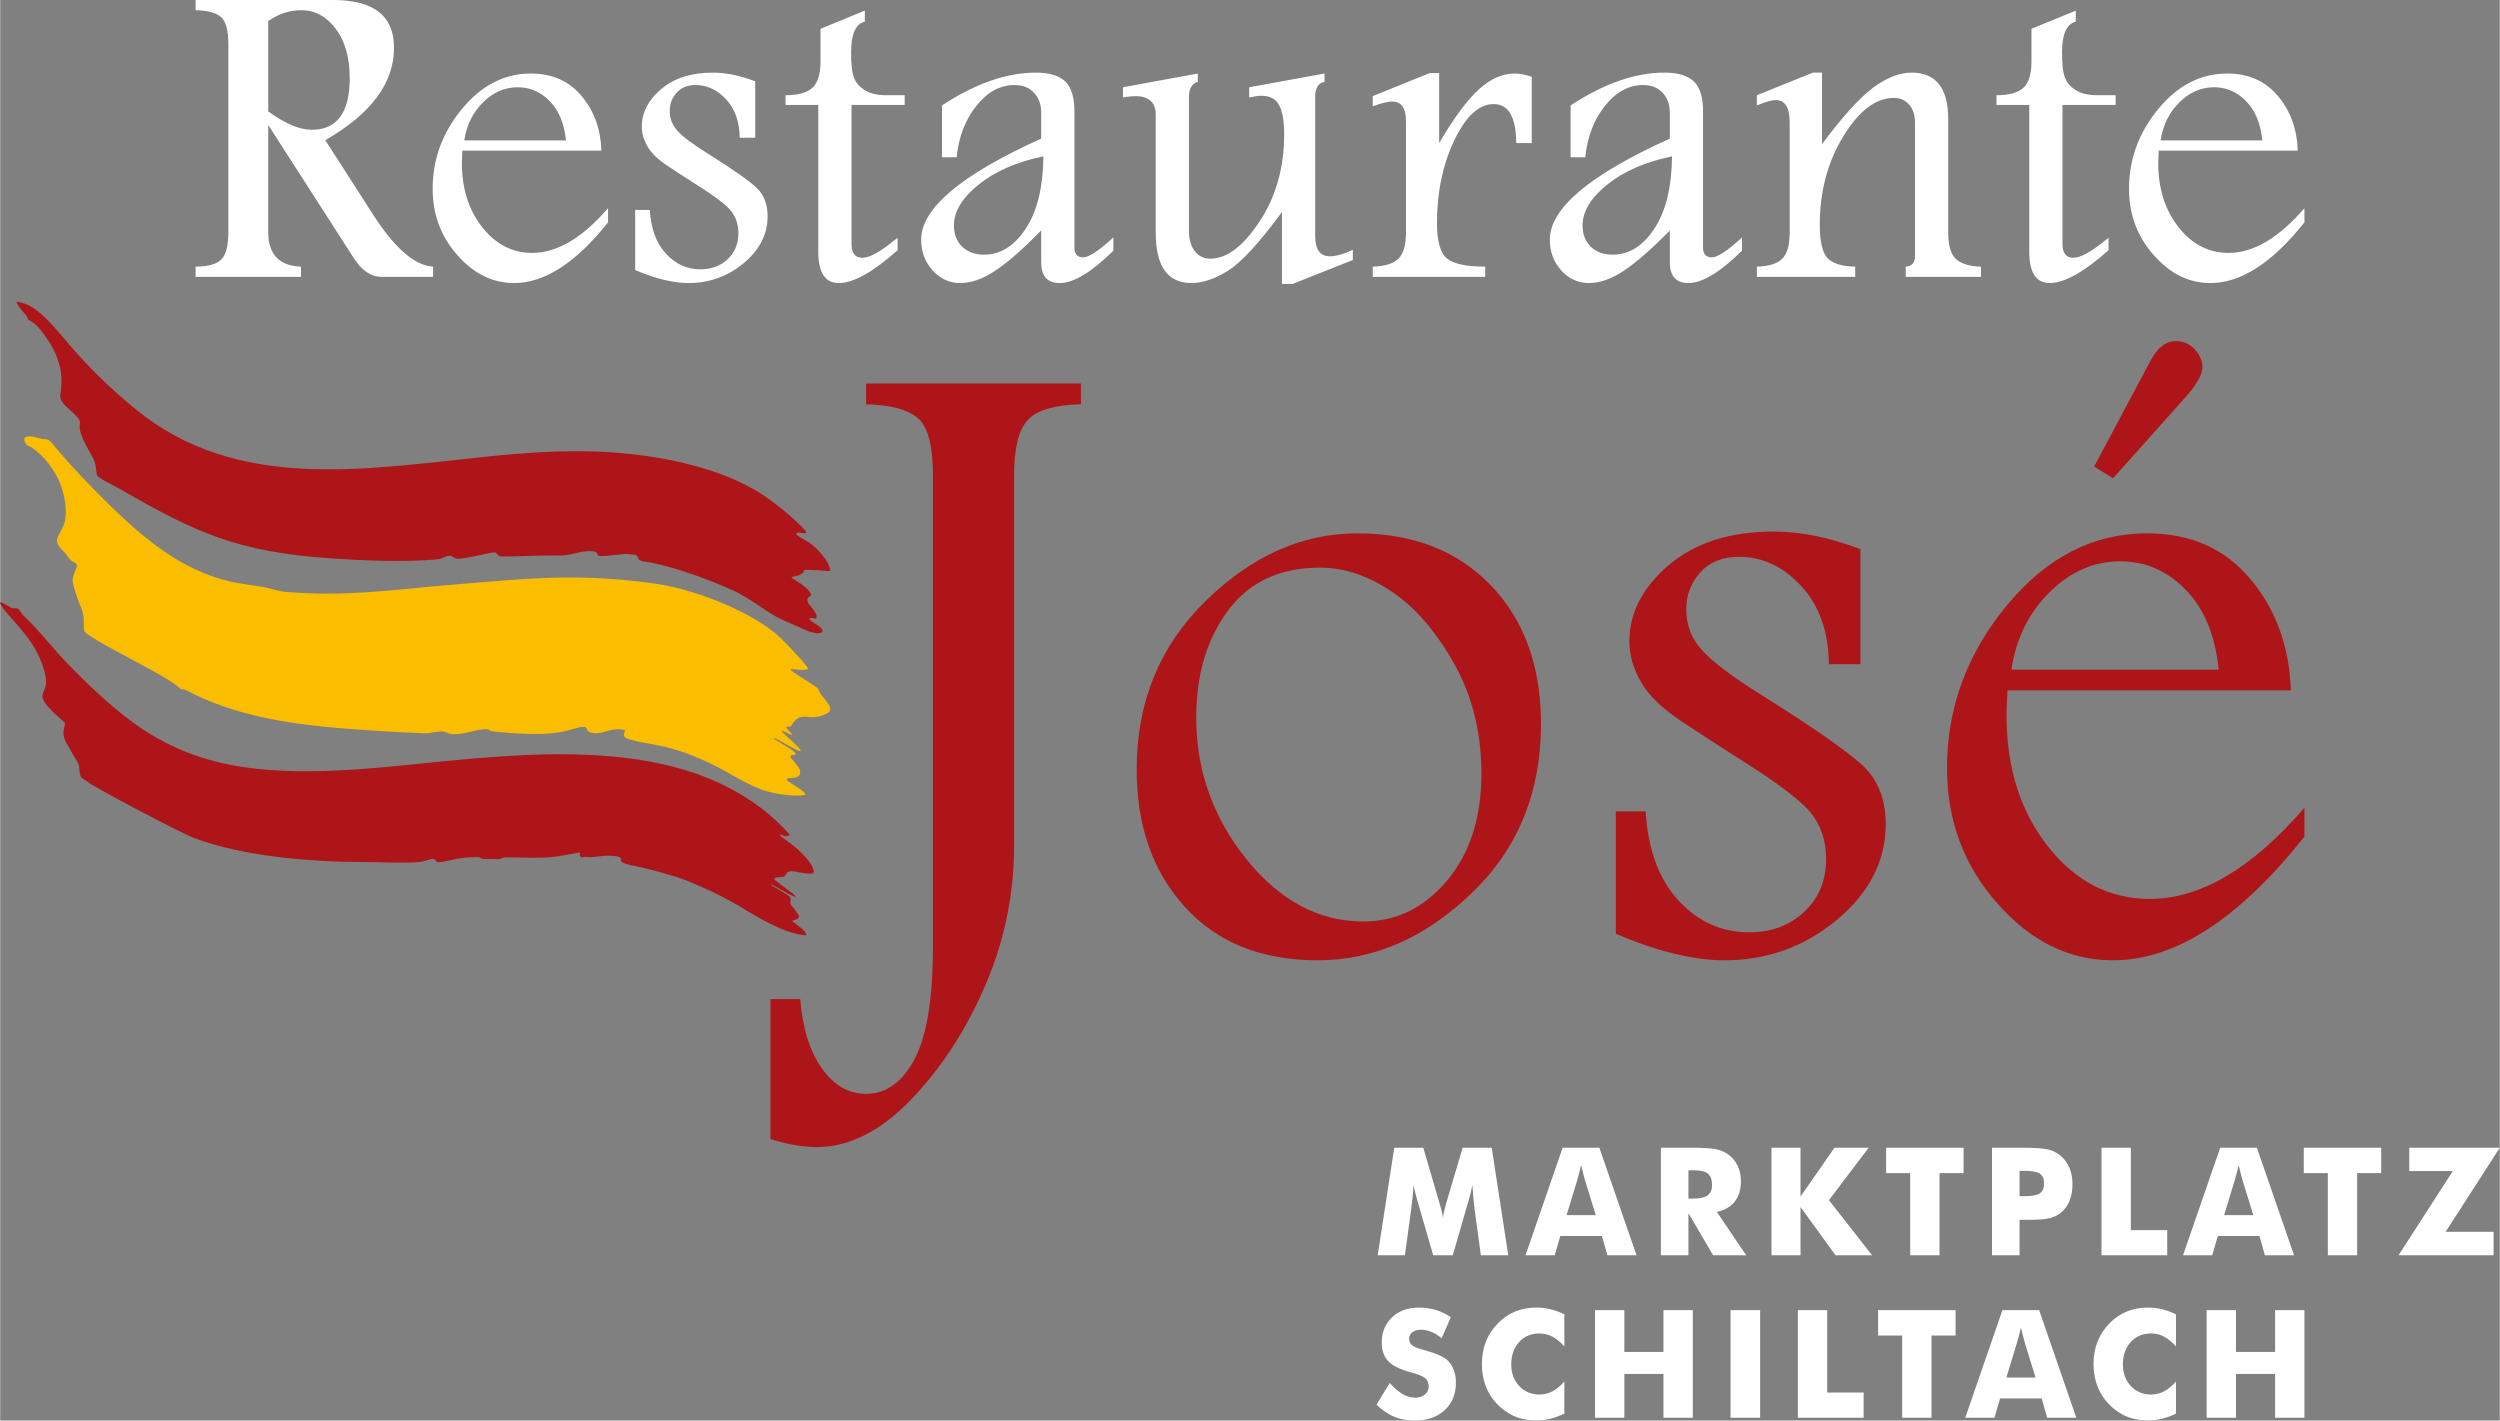
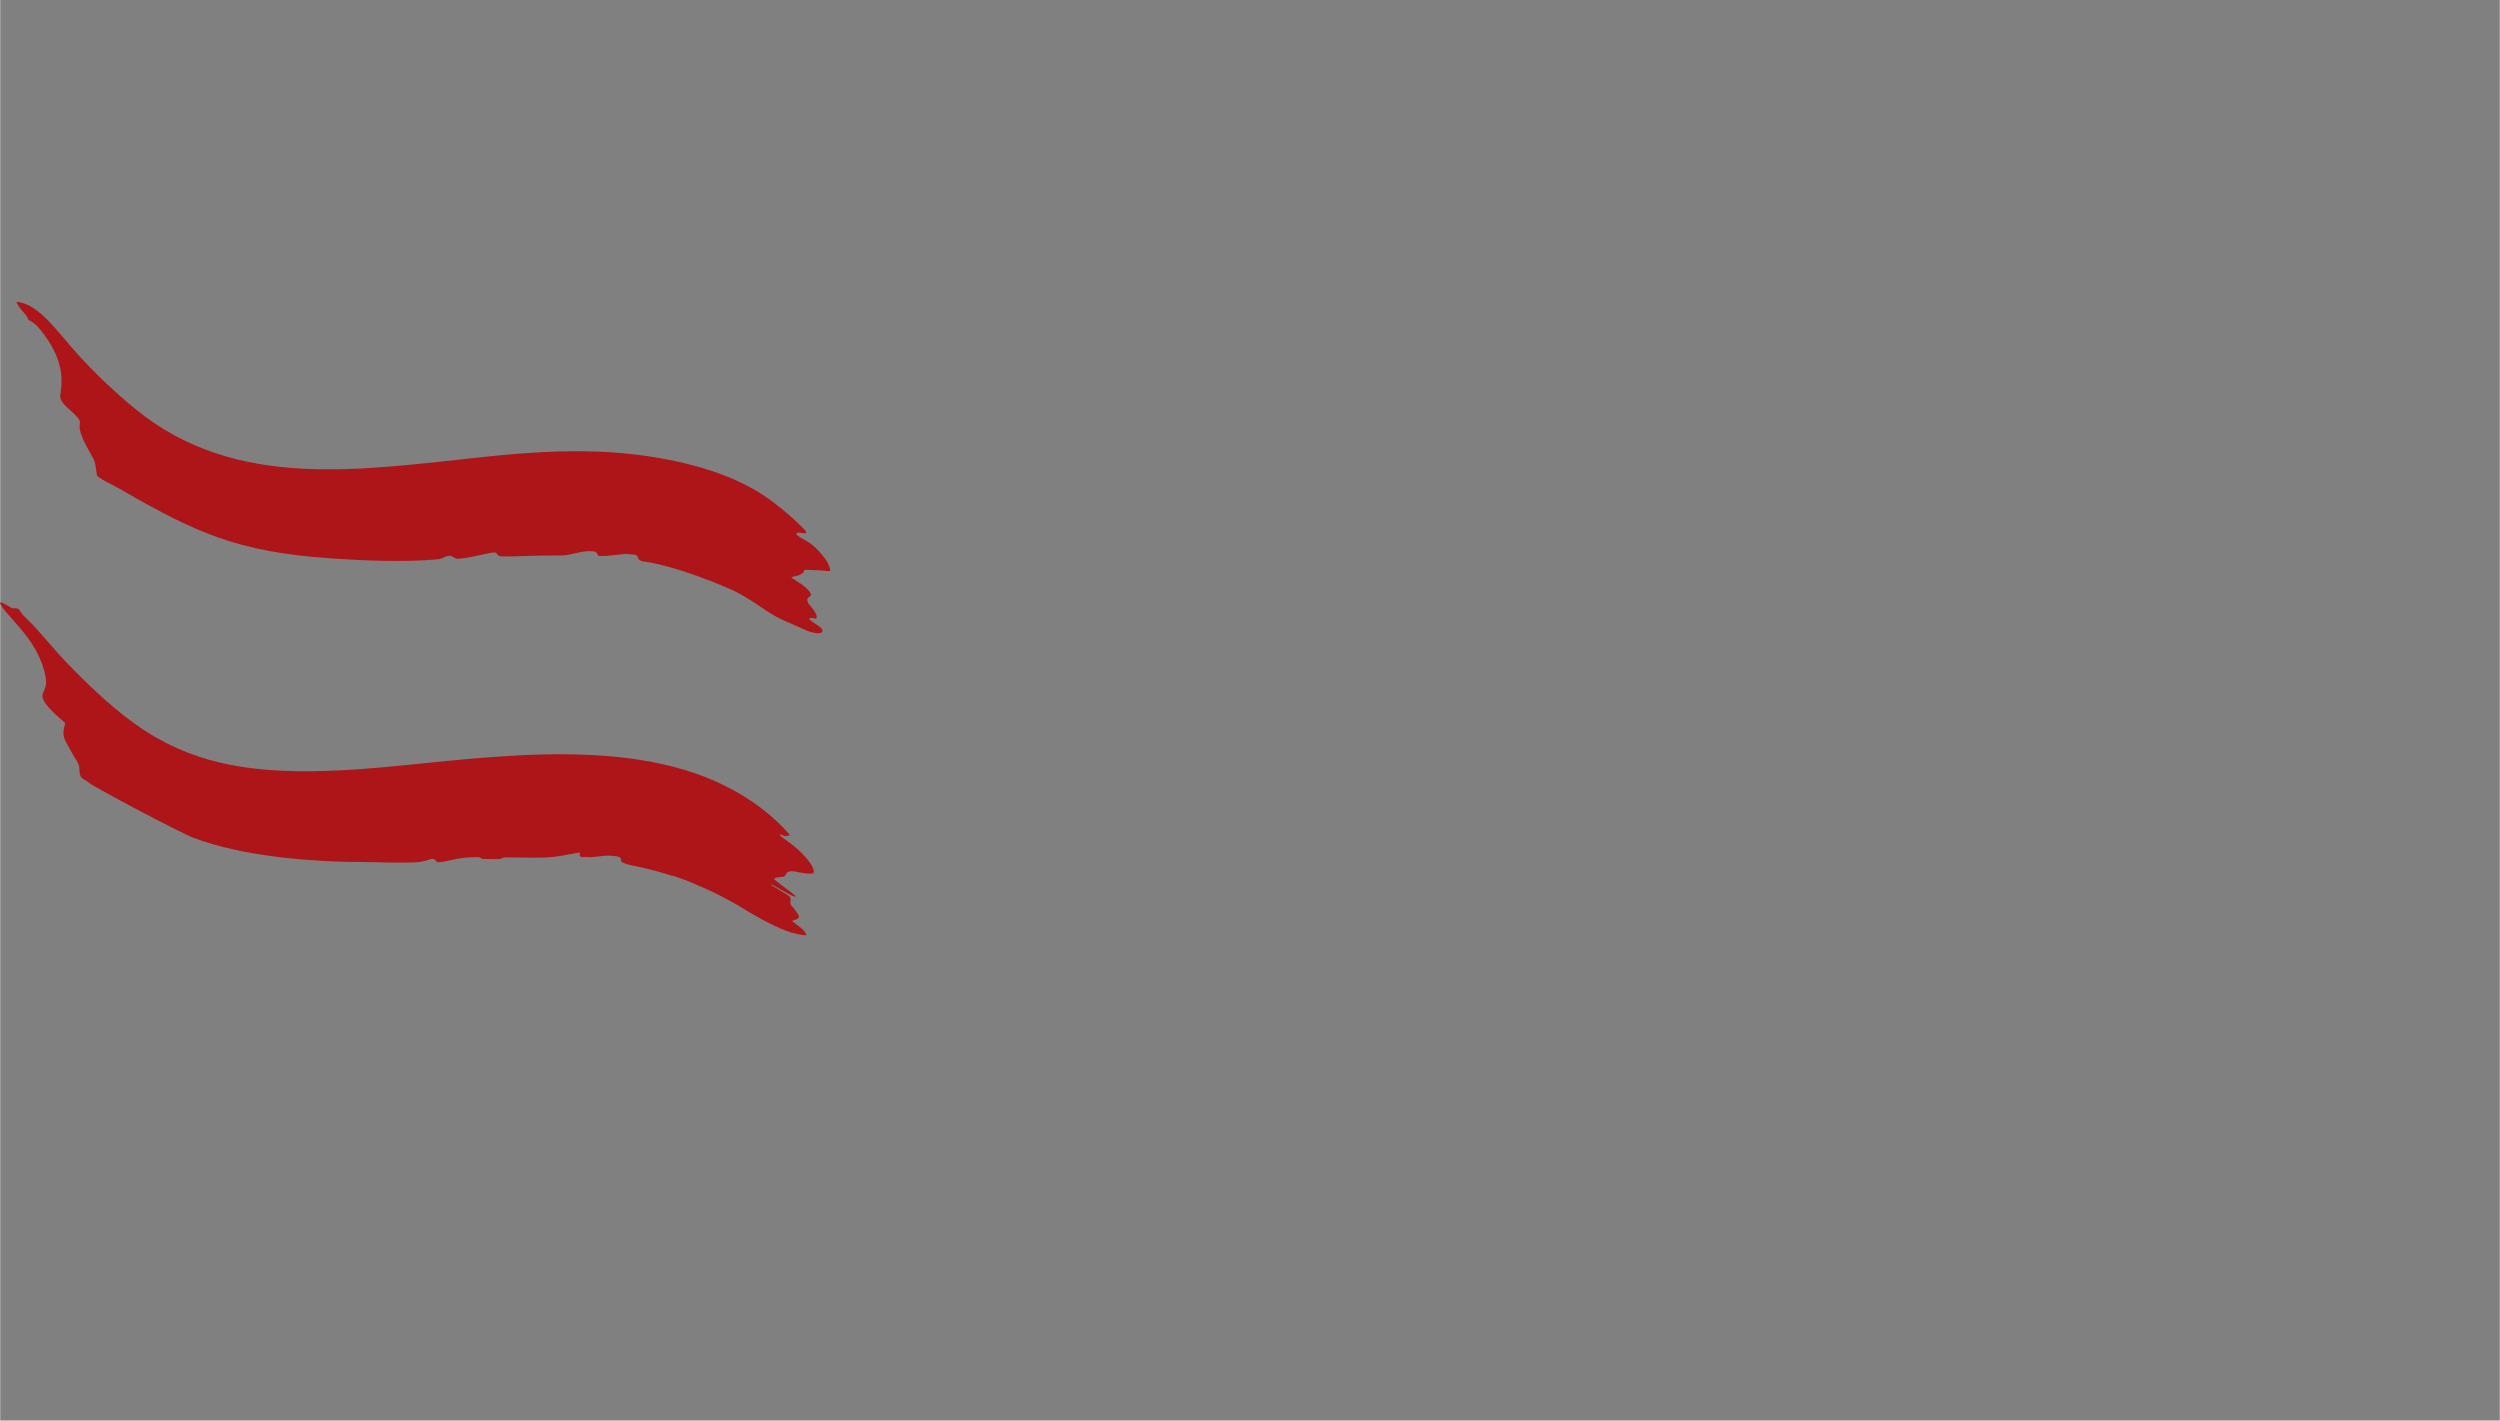
<svg xmlns="http://www.w3.org/2000/svg" xml:space="preserve" width="1246px" height="708px" version="1.1" style="shape-rendering:geometricPrecision; text-rendering:geometricPrecision; image-rendering:optimizeQuality; fill-rule:evenodd; clip-rule:evenodd" viewBox="0 0 862.79 490.34">
  <rect x="0" y="0" width="862.79" height="490.34" fill="#808080" stroke="none" />
  <defs>
    <style type="text/css">
   
    .fil2 {fill:#AD1519}
    .fil3 {fill:#FABD00}
    .fil1 {fill:#AD1519;fill-rule:nonzero}
    .fil0 {fill:white;fill-rule:nonzero}
   
  </style>
  </defs>
  <g id="Capa_x0020_1">
-     <path class="fil0" d="M67.44 0l47.39 0c7.06,0 12.33,1.38 15.85,4.1 3.49,2.75 5.25,6.86 5.25,12.36 0,6.12 -1.99,11.85 -5.94,17.15 -3.95,5.33 -9.88,10.24 -17.78,14.78l16.56 25.79c7.47,11.57 14.35,17.5 20.64,17.86l0 3.52 -17.84 0c-3.57,0 -6.72,-2.15 -9.5,-6.43l-29.56 -45.99 0 36.97c0,7.67 3.77,11.65 11.31,11.93l0 3.52 -36.38 0 0 -3.52c4.46,-0.05 7.46,-0.92 8.99,-2.6 1.56,-1.66 2.32,-4.77 2.32,-9.33l0 -64.67c0,-4.89 -0.84,-8.05 -2.52,-9.55 -1.71,-1.48 -4.61,-2.27 -8.79,-2.37l0 -3.52zm25.07 7.26l0 31.19c5.81,4.23 10.83,6.35 15.01,6.35 4.36,0 7.64,-1.48 9.83,-4.46 2.2,-2.96 3.29,-7.39 3.29,-13.28 0,-7.16 -1.6,-12.89 -4.84,-17.15 -3.24,-4.25 -7.16,-6.39 -11.8,-6.39 -4.08,0 -7.9,1.25 -11.49,3.74zm117.3 69.49c-11.08,13.96 -21.89,20.95 -32.44,20.95 -7.41,0 -13.93,-3.22 -19.59,-9.66 -5.68,-6.42 -8.51,-14.04 -8.51,-22.88 0,-10.2 3.36,-19.37 10.09,-27.52 6.73,-8.18 14.68,-12.26 23.8,-12.26 7.36,0 13.17,2.57 17.5,7.75 4.34,5.14 6.6,11.44 6.86,18.85l-48.01 0c-0.1,1.94 -0.15,3.37 -0.15,4.28 0,8.84 2.34,16.23 7.01,22.15 4.66,5.93 10.42,8.89 17.27,8.89 8.56,0 17.28,-5.15 26.17,-15.44l0 4.89zm-14.52 -28.28c-0.59,-5.81 -2.45,-10.32 -5.58,-13.53 -3.14,-3.22 -6.83,-4.82 -11.09,-4.82 -4.46,0 -8.46,1.73 -11.97,5.22 -3.52,3.47 -5.69,7.85 -6.47,13.13l35.11 0zm28.93 24c0.41,6.47 2.24,11.52 5.58,15.11 3.31,3.59 7.29,5.38 11.93,5.38 3.82,0 6.95,-1.18 9.4,-3.52 2.45,-2.32 3.67,-5.27 3.67,-8.87 0,-3.18 -0.92,-5.86 -2.75,-8.05 -1.91,-2.14 -5.61,-4.94 -11.16,-8.43 -3.93,-2.5 -7.52,-4.82 -10.76,-6.99 -3.23,-2.16 -5.48,-4.35 -6.72,-6.6 -1.3,-2.24 -1.94,-4.51 -1.94,-6.85 0,-4.82 2.24,-9.12 6.7,-12.92 4.46,-3.77 10.4,-5.66 17.76,-5.66 4.56,0 9.43,1 14.68,2.99l0 19.49 -5.35 0c-0.05,-5.51 -1.61,-9.91 -4.66,-13.23 -3.06,-3.31 -6.58,-4.97 -10.55,-4.97 -2.81,0 -5,0.9 -6.58,2.65 -1.58,1.76 -2.37,3.85 -2.37,6.22 0,2.7 0.89,5.02 2.7,6.96 1.74,1.99 5.28,4.61 10.55,7.9 9.1,5.73 14.81,9.76 17.1,12.08 2.29,2.39 3.44,5.55 3.44,9.48 0,6.21 -2.75,11.61 -8.26,16.2 -5.5,4.56 -11.84,6.86 -19.01,6.86 -5.32,0 -11.46,-1.51 -18.44,-4.49l0 -20.74 5.04 0zm74.22 -68.8l0 3.82c-3.16,0.74 -4.74,4.28 -4.74,10.6 0,4.28 0.35,7.26 1.09,8.95 0.71,1.7 2.01,3.1 3.82,4.2 1.84,1.1 4.28,1.63 7.34,1.63l6.25 0 0 3.36 -18.35 0 0 48.04c0,1.55 0.3,2.72 0.94,3.51 0.61,0.79 1.56,1.2 2.78,1.2 2.45,0 6.09,-1.96 10.9,-5.91 0.57,-0.46 0.97,-0.76 1.28,-0.97l0 4.28c-8.49,7.54 -15.26,11.32 -20.31,11.32 -2.37,0 -4.13,-0.92 -5.3,-2.73 -1.17,-1.81 -1.76,-4.51 -1.76,-8.1l0 -50.64 -11.31 0 0 -3.36c4.38,0 7.49,-0.87 9.32,-2.6 1.84,-1.73 2.76,-4.76 2.76,-9.12l0 -11.21 15.29 -6.27zm26.64 32.72c11.46,-7.54 22.27,-11.32 32.38,-11.32 4.74,0 8.16,1.05 10.27,3.14 2.09,2.09 3.11,5.63 3.06,10.6l0 46.65c0,2.25 1.02,3.37 3.03,3.37 1.96,0 5.45,-2.29 10.42,-6.88l0 4.59c-7.56,7.44 -13.73,11.16 -18.5,11.16 -4.28,0 -6.42,-2.37 -6.42,-7.14l0 -11.01c-6.22,6.35 -11.46,10.96 -15.77,13.84 -4.28,2.88 -8.36,4.31 -12.18,4.31 -3.72,0 -6.91,-1.46 -9.53,-4.36 -2.62,-2.91 -3.95,-6.45 -3.95,-10.63 0,-10.78 13.81,-22.4 41.43,-34.86l0 -8.99c0,-2.75 -0.81,-5.02 -2.44,-6.8 -1.66,-1.81 -3.9,-2.71 -6.81,-2.71 -4.89,0 -9.27,2.37 -13.09,7.14 -3.83,4.76 -6.12,10.7 -6.86,17.79l-5.04 0 0 -17.89zm35.01 17.58c-9.18,1.89 -16.62,5.12 -22.32,9.71 -5.71,4.58 -8.57,9.3 -8.57,14.11 0,3.06 0.95,5.53 2.86,7.37 1.91,1.83 4.41,2.75 7.49,2.75 5.71,0 10.52,-3.01 14.47,-9.04 3.95,-6.02 5.96,-14.33 6.07,-24.9zm27.45 -23.85l25.84 -4.74 0 2.9c-2.04,0.59 -3.06,2.32 -3.06,5.15l0 46.1c0,3.03 0.67,5.4 2.02,7.16 1.32,1.73 3.1,2.6 5.35,2.6 5.71,0 11.36,-4.28 17.02,-12.85 5.66,-8.56 8.48,-18.62 8.48,-30.19 0,-4.46 -0.58,-7.77 -1.73,-9.94 -1.15,-2.19 -3.21,-3.26 -6.14,-3.26 -0.94,0 -2.34,0.18 -4.2,0.59l0 -3.52 25.99 -4.74 0 2.9c-2.14,0.36 -3.21,2.07 -3.21,5.15l0 48.06c0,4.66 1.7,6.98 5.14,6.98 2.04,0 4.67,-0.74 7.85,-2.24l0 3.52 -20.77 8.25 -3.69 0 0 -24.82c-7.82,10.63 -14.02,17.38 -18.58,20.23 -4.56,2.86 -8.76,4.29 -12.66,4.29 -8.23,0 -12.33,-5.81 -12.33,-17.41l0 -40.64c0,-4.31 -2.35,-6.47 -7.06,-6.47 -1.02,0 -2.42,0.15 -4.26,0.46l0 -3.52zm86.22 3.06l19.64 -7.95 3.29 0 0 24.15c5.12,-8.71 9.69,-14.9 13.71,-18.55 4.03,-3.64 8.13,-5.45 12.36,-5.45 1.63,0 3.59,0.38 5.89,1.12l0 22.88 -5.36 0c-0.05,-8.97 -2.65,-13.45 -7.79,-13.45 -5.07,0 -9.64,4.18 -13.61,12.56 -3.97,8.38 -5.96,17.89 -5.96,28.49 0,6.24 1.14,10.34 3.46,12.23 2.3,1.89 6.7,2.83 13.2,2.83l0 3.52 -38.83 0 0 -3.52c4.08,-0.1 7.01,-1 8.79,-2.68 1.78,-1.68 2.68,-4.71 2.68,-9.09l0 -38.53c0,-4.46 -1.61,-6.7 -4.85,-6.7 -1.35,0 -3.54,0.56 -6.62,1.65l0 -3.51zm68.3 3.21c11.47,-7.54 22.27,-11.32 32.39,-11.32 4.74,0 8.15,1.05 10.27,3.14 2.09,2.09 3.11,5.63 3.05,10.6l0 46.65c0,2.25 1.02,3.37 3.04,3.37 1.96,0 5.45,-2.29 10.42,-6.88l0 4.59c-7.57,7.44 -13.74,11.16 -18.5,11.16 -4.28,0 -6.42,-2.37 -6.42,-7.14l0 -11.01c-6.22,6.35 -11.47,10.96 -15.78,13.84 -4.28,2.88 -8.35,4.31 -12.17,4.31 -3.73,0 -6.91,-1.46 -9.54,-4.36 -2.62,-2.91 -3.94,-6.45 -3.94,-10.63 0,-10.78 13.81,-22.4 41.43,-34.86l0 -8.99c0,-2.75 -0.82,-5.02 -2.45,-6.8 -1.65,-1.81 -3.9,-2.71 -6.8,-2.71 -4.89,0 -9.28,2.37 -13.1,7.14 -3.82,4.76 -6.11,10.7 -6.85,17.79l-5.05 0 0 -17.89zm35.01 17.58c-9.17,1.89 -16.61,5.12 -22.32,9.71 -5.71,4.58 -8.56,9.3 -8.56,14.11 0,3.06 0.94,5.53 2.85,7.37 1.91,1.83 4.41,2.75 7.49,2.75 5.71,0 10.53,-3.01 14.48,-9.04 3.95,-6.02 5.96,-14.33 6.06,-24.9zm29.29 -21.1l19.34 -7.8 3.14 0 0 24.67c7.18,-9.61 13.09,-16.1 17.73,-19.54 4.64,-3.42 9.05,-5.13 13.2,-5.13 8.44,0 12.64,5.38 12.64,16.16l0 39.04c0,4.48 0.89,7.54 2.7,9.17 1.81,1.63 4.66,2.5 8.61,2.6l0 3.52 -25.99 0 0 -3.52c2.14,-0.1 3.21,-1.33 3.21,-3.65l0 -46.04c0,-2.57 -0.66,-4.66 -2.01,-6.22 -1.35,-1.55 -3.08,-2.34 -5.22,-2.34 -6.3,0 -12.13,4.43 -17.53,13.3 -5.41,8.87 -8.11,19.03 -8.11,30.5 0,5.81 0.9,9.63 2.68,11.52 1.81,1.86 4.99,2.83 9.55,2.93l0 3.52 -33.94 0 0 -3.52c4.03,-0.1 6.91,-0.97 8.67,-2.65 1.76,-1.66 2.65,-4.69 2.65,-9.12l0 -38.07c0,-5.12 -1.63,-7.67 -4.92,-7.67 -1.17,0 -3.31,0.61 -6.4,1.86l0 -3.52zm110.07 -29.2l0 3.82c-3.16,0.74 -4.74,4.28 -4.74,10.6 0,4.28 0.36,7.26 1.1,8.95 0.71,1.7 2.01,3.1 3.82,4.2 1.83,1.1 4.28,1.63 7.34,1.63l6.24 0 0 3.36 -18.35 0 0 48.04c0,1.55 0.31,2.72 0.95,3.51 0.61,0.79 1.55,1.2 2.77,1.2 2.45,0 6.09,-1.96 10.91,-5.91 0.56,-0.46 0.97,-0.76 1.27,-0.97l0 4.28c-8.48,7.54 -15.26,11.32 -20.31,11.32 -2.37,0 -4.12,-0.92 -5.3,-2.73 -1.17,-1.81 -1.75,-4.51 -1.75,-8.1l0 -50.64 -11.32 0 0 -3.36c4.39,0 7.49,-0.87 9.33,-2.6 1.83,-1.73 2.75,-4.76 2.75,-9.12l0 -11.21 15.29 -6.27zm78.93 73.08c-11.09,13.96 -21.89,20.95 -32.44,20.95 -7.42,0 -13.94,-3.22 -19.59,-9.66 -5.69,-6.42 -8.52,-14.04 -8.52,-22.88 0,-10.2 3.37,-19.37 10.09,-27.52 6.73,-8.18 14.68,-12.26 23.8,-12.26 7.37,0 13.18,2.57 17.51,7.75 4.33,5.14 6.6,11.44 6.85,18.85l-48 0c-0.1,1.94 -0.16,3.37 -0.16,4.28 0,8.84 2.35,16.23 7.01,22.15 4.67,5.93 10.42,8.89 17.28,8.89 8.56,0 17.27,-5.15 26.17,-15.44l0 4.89zm-14.53 -28.28c-0.58,-5.81 -2.44,-10.32 -5.58,-13.53 -3.13,-3.22 -6.83,-4.82 -11.08,-4.82 -4.46,0 -8.46,1.73 -11.98,5.22 -3.51,3.47 -5.68,7.85 -6.47,13.13l35.11 0z" />
-     <path class="fil1" d="M276.14 344.86c0.83,10.13 3.32,18.12 7.53,23.99 4.15,5.82 9.24,8.72 15.16,8.72 6.91,0 12.52,-3.99 16.77,-11.94 4.21,-8 6.34,-20.82 6.34,-38.58l0 -163.2c0,-9.97 -1.71,-16.46 -5.14,-19.47 -3.48,-3.01 -9.4,-4.62 -17.92,-4.83l0 -7.16 74.15 0 0 7.16c-8.98,0.21 -15.11,1.98 -18.28,5.35 -3.16,3.38 -4.77,9.66 -4.77,18.95l0 127.79c0,16.93 -3.33,33.18 -10.02,48.65 -6.7,15.48 -15.27,28.61 -25.76,39.46 -10.43,10.8 -21.29,16.2 -32.4,16.2 -4.67,0 -9.97,-0.93 -15.94,-2.75l0 -48.34 10.28 0zm192.3 -160.76c19.22,0 34.58,5.98 46.11,17.97 11.53,11.99 17.29,27.99 17.29,47.87 0,23.68 -8.05,43.21 -24.09,58.52 -16.04,15.32 -33.7,23.01 -53.01,23.01 -19.32,0 -34.53,-6.08 -45.7,-18.28 -11.16,-12.2 -16.77,-28.04 -16.77,-47.56 0,-23.32 7.95,-42.69 23.83,-58.21 15.89,-15.53 33.34,-23.32 52.34,-23.32zm-12.87 11.84c-13.82,0 -24.41,4.94 -31.73,14.75 -7.32,9.87 -11.01,22.17 -11.01,36.97 0,18.22 5.77,34.53 17.34,48.91 11.53,14.33 24.98,21.5 40.35,21.5 11.42,0 21.03,-4.73 28.92,-14.12 7.89,-9.45 11.84,-21.76 11.84,-36.97 0,-14.13 -3.17,-26.75 -9.45,-37.96 -6.33,-11.22 -13.55,-19.53 -21.7,-24.93 -8.1,-5.45 -16.31,-8.15 -24.56,-8.15zm112.39 84.12c0.83,13.19 4.56,23.47 11.37,30.79 6.75,7.32 14.85,10.96 24.3,10.96 7.79,0 14.17,-2.39 19.16,-7.17 4.98,-4.72 7.47,-10.75 7.47,-18.07 0,-6.49 -1.86,-11.94 -5.6,-16.41 -3.9,-4.36 -11.43,-10.07 -22.75,-17.18 -7.99,-5.09 -15.31,-9.82 -21.91,-14.23 -6.59,-4.41 -11.16,-8.88 -13.71,-13.45 -2.64,-4.57 -3.94,-9.19 -3.94,-13.97 0,-9.81 4.57,-18.59 13.65,-26.32 9.09,-7.69 21.19,-11.53 36.19,-11.53 9.3,0 19.22,2.03 29.91,6.08l0 39.72 -10.9 0c-0.1,-11.22 -3.27,-20.2 -9.5,-26.95 -6.23,-6.75 -13.4,-10.13 -21.5,-10.13 -5.71,0 -10.18,1.82 -13.4,5.4 -3.21,3.59 -4.82,7.84 -4.82,12.67 0,5.51 1.81,10.23 5.5,14.18 3.53,4.05 10.75,9.4 21.5,16.1 18.53,11.68 30.16,19.88 34.84,24.61 4.67,4.88 7.01,11.32 7.01,19.31 0,12.67 -5.61,23.68 -16.83,33.03 -11.21,9.29 -24.14,13.97 -38.73,13.97 -10.85,0 -23.37,-3.07 -37.6,-9.14l0 -42.27 10.29 0zm227.4 8.72c-22.59,28.46 -44.61,42.69 -66.1,42.69 -15.11,0 -28.4,-6.55 -39.93,-19.68 -11.58,-13.09 -17.34,-28.61 -17.34,-46.63 0,-20.77 6.85,-39.46 20.56,-56.08 13.71,-16.67 29.91,-24.98 48.49,-24.98 15.01,0 26.85,5.25 35.68,15.79 8.82,10.49 13.44,23.31 13.96,38.42l-97.82 0c-0.21,3.95 -0.31,6.86 -0.31,8.73 0,18.01 4.77,33.07 14.28,45.12 9.5,12.1 21.23,18.12 35.2,18.12 17.45,0 35.21,-10.49 53.33,-31.47l0 9.97zm-29.6 -57.63c-1.19,-11.84 -4.98,-21.03 -11.37,-27.57 -6.39,-6.55 -13.92,-9.82 -22.59,-9.82 -9.08,0 -17.24,3.53 -24.4,10.65 -7.17,7.06 -11.58,15.99 -13.19,26.74l71.55 0zm-42.99 -70.1l19.47 -36.55c2.39,-4.52 5.3,-6.75 8.67,-6.75 2.7,0 4.93,0.98 6.65,2.9 1.71,1.92 2.59,3.95 2.59,6.08 0,2.44 -1.76,5.66 -5.29,9.76l-25.55 28.61 -6.54 -4.05z" />
    <g id="_1563893358992">
      <path class="fil2" d="M9.8 110.43c2.3,1.14 3.51,2.61 5.19,4.84 9.07,12.05 5.37,20.01 5.75,21.94 0.4,2.02 2.87,3.83 4.39,5.29 5.58,5.36 -1.34,1.21 5.82,13.63 2.25,3.9 1.66,3.35 2.43,7.9 0.16,0.9 5.85,3.54 8.22,4.91 25.84,14.93 40.41,21.61 72.49,23.79 11.07,0.75 24.97,1.42 36.92,0.33 1.68,-0.16 2.32,-1.04 3.96,-1.23 0.99,-0.12 1.96,1.13 3.17,1.05 4.1,-0.3 9.19,-1.81 12.29,-2.21 1.25,0.01 1.14,1.33 2.28,1.36 3.29,0.11 6.76,-0.04 10.02,-0.16 3.32,-0.12 7.18,-0.15 11.16,-0.14 3.87,-0.14 6.95,-1.9 11,-1.4 1.43,0.18 1.26,1.57 1.9,1.59 4.29,0.14 8.52,-1.09 10.46,-0.6 4.87,0.12 1.11,1.98 5.16,2.52 2.18,0.29 12.39,2.06 29.29,9.39 7.69,3.34 12.61,8.16 18.11,10.61l8.95 3.99c3.42,1.13 4.96,0.96 5.04,-0.09 0.06,-0.8 -1.2,-1.61 -2.37,-2.39 -1.18,-0.78 -2.15,-1.43 -2.14,-1.6 0.07,-1.06 2.23,0.12 2.43,-0.36 0.49,-1.17 -0.86,-2.86 -2.57,-4.82 -0.26,-0.29 -0.69,-1.29 -0.49,-1.82 0.28,-0.76 1.3,-1.08 1.25,-1.34 -0.52,-2.78 -6.9,-5.71 -6.77,-6.12 0.09,-0.31 1.91,-0.26 3.27,-1.08 2.44,-1.46 -0.81,-1.6 3.68,-1.45 2.37,-0.02 6.34,0.53 6.42,0.28 0.06,-0.2 -0.13,-1.88 -1.75,-4.15 -1.57,-2.22 -4.08,-4.86 -6.51,-6.17 -1.11,-0.6 -3.47,-2.01 -3.46,-2.29 0.04,-1.57 4.13,0.77 3.27,-1.1 -0.16,-0.34 -6.38,-6.8 -14.3,-12.17 -15.07,-10.21 -38.06,-14.35 -55.76,-15.2 -13.63,-0.65 -26.85,0.29 -40.37,1.69 -42.48,4.41 -86.13,12.09 -121.03,-16.51 -7.25,-5.94 -13.72,-12.11 -19.89,-18.9 -6.95,-7.65 -13.52,-17.59 -21.17,-18.06 1.5,3.21 3.24,3.73 4.26,6.25z" />
      <path class="fil2" d="M30.56 270.15c2.19,1.74 31.32,17.22 36.24,19.07 17.25,6.51 40.98,8.35 59.73,8.35 3.56,0 10.46,0.36 16.6,0.11 4.97,-0.2 6.15,-2.33 7.3,-0.45 0.64,1.04 5.09,-0.47 7.25,-0.78 0.71,-0.11 3.49,-0.65 7.3,-0.59 0.57,0.01 1.16,0.62 1.77,0.63 1.69,0.02 3.54,0.05 5.45,0.06 0.64,0 1.3,-0.61 1.95,-0.61 6.26,0 13.04,0.42 17.92,-0.29 4.33,-0.64 7.25,-1.39 7.91,-1.33 0.53,0.06 -0.6,1.04 0.69,1.54 0.28,0.12 0.86,-0.16 1.42,-0.06 3.19,0.34 5.46,-0.69 9.21,-0.39 4.63,0.34 2,1.52 3.48,2.27 1.8,0.92 4.4,1.22 7.12,1.85 3.22,0.76 6.52,1.64 9.73,2.7 3.58,0.59 15.62,6.18 16.71,6.84 0.62,0.37 5.27,2.77 5.88,3.16 5.2,3.28 11.55,6.92 16.83,8.97 3.21,1.24 6.93,1.81 7.17,1.59 0.14,-0.28 -0.44,-1.27 -1.64,-2.33 -1.28,-1.12 -3.21,-2.31 -3.16,-2.57 0.12,-0.39 3.27,-0.41 1.96,-2.32 -0.69,-1 -1.46,-2.16 -2,-2.65 -1.16,-1.05 -0.23,-2.13 -0.75,-3.22 -0.3,-0.63 -1.85,-1.3 -2.4,-1.69 -2.28,-1.63 -4.28,-2.28 -4.22,-2.68 0.07,-0.45 8.21,4.83 8.49,4.1 0.13,-0.35 -2.52,-2.16 -3.91,-3.22 -0.88,-0.66 -1.76,-1.33 -2.63,-1.99 -0.93,-0.7 -1.04,-1.18 0.21,-1.34 0.74,-0.09 1.49,-0.14 2.22,-0.28 1.38,-0.26 0.01,-2.68 4.81,-1.6 2.05,0.47 5.37,0.84 5.55,0.28 0.46,-1.47 -1.57,-4.31 -4.26,-6.99 -3.22,-3.21 -7.44,-5.69 -7.38,-5.97 0.15,-0.69 1.24,0.34 1.96,0.31l1.53 -0.35c-6.15,-7.24 -13.93,-12.73 -22,-16.83 -37.38,-18.96 -91.03,-8.41 -126.8,-5.93 -31.33,2.17 -51.63,-0.52 -69.73,-10.79 -10.24,-5.81 -19.69,-14.27 -30.24,-25.06 -6.15,-6.3 -10.36,-12.09 -15.86,-17.24 -0.76,-0.71 -0.88,-1.62 -1.77,-2.25 -0.67,-0.46 -1.69,0.01 -2.26,-0.31 -1.29,-0.72 -3.87,-2.41 -3.94,-1.83 -0.05,1.52 5.05,6.38 7.18,9.2 6.08,6.99 8.16,13.43 8.62,17.44 0.36,3.11 -1.76,4.6 -1.14,6.29 0.79,2.15 3,4.54 7.78,8.62 -1.47,5.19 -0.26,5.32 3.09,11.64 2.39,3.51 1.53,3.63 1.91,5.56 0.39,2.24 0.93,1.62 3.12,3.36z" />
-       <path class="fil3" d="M17.97 153.12c-1.78,-2.12 -2.08,-1.26 -3.72,-1.67 -1.6,-0.4 -3.22,-0.96 -4.75,-0.77 -1.22,0.16 -1.79,0.91 -0.4,2.85 0.45,0.62 0.81,0.23 1.82,0.95 2.87,2.04 5.82,4.94 8.38,9.52 3.41,6.08 4.4,14.76 2.03,18.42 -1.63,3.59 -3.18,4.27 0.56,7.94 1.54,1.49 1.58,2.72 3.73,3.79 2.06,1.02 -0.28,2.78 -0.59,5.69 -0.14,1.32 0.38,2.87 1.54,6.45 0.52,1.61 1.62,3.68 1.99,5.41 0.54,2.48 0.06,3.44 0.42,5.99 0.22,1.57 13.35,8.24 23.05,13.51 9.45,5.15 10.12,6.71 10.37,6.69 0.5,-0.05 1.53,0.23 1.98,0.47 16.09,8.5 34.64,11.46 52.57,12.96 9.85,0.82 19.7,1.41 29.52,1.8 1.8,0.06 4.26,-0.69 6.06,-0.64 1.42,0.04 2.19,0.91 3.61,0.94 3.99,0.1 6.93,-1.32 10.67,-1.68 2.35,-0.23 1.78,0.58 3.31,0.73 7.07,0.72 18.97,1.83 26.72,-0.58 8.54,-2.65 3.42,0.72 7.97,1.16 3.74,0.36 5.82,-1.96 10.34,-1.14 1.65,0.3 -1.72,2.15 1.87,3.25 4.38,1.34 9.01,1.71 13.45,2.88 5.61,1.48 9.89,3.24 14.71,5.51 5.99,2.83 12.57,7.46 18.89,9.4 7.18,2.2 13.77,1.75 13.82,1.32 0.15,-1.34 -6.77,-4.53 -6.45,-5.29 0.41,-0.99 5.25,0.6 4.64,-3.05 -0.23,-1.39 -3.61,-4.35 -3.29,-4.9 0.51,-0.88 1.7,0.05 1.71,-0.81 0.01,-1.34 -7.84,-4.91 -7.42,-5.47 0.27,-0.36 8.78,5.18 9.22,4.43 0.35,-0.72 -6.81,-6.59 -6.61,-6.89 0.23,-0.34 3.56,1.62 3.68,1.43 0.23,-0.34 -2.3,-2.41 -2.03,-2.72 0.28,-0.32 1.41,-0.02 1.59,-0.33 3.74,-6.37 6.18,-0.76 12.8,-4.61 2.95,-1.72 -2.97,-5.8 -3.25,-8.05 -0.12,-0.92 -9.94,-6.33 -9.72,-6.93 0.06,-0.17 2.08,0.03 2.21,0.04 1.22,0.15 3.58,0.27 3.86,-0.31 0.27,-0.53 -6.79,-8.03 -9.46,-10.6 -9.11,-8.78 -29.51,-16.74 -42.51,-18.64 -27.19,-3.98 -45.13,-1.86 -71.8,0.34 -19.66,1.62 -35.16,4.15 -56.27,2.42 -3,-0.24 -4.99,-1.18 -7.7,-1.65 -2.9,-0.49 -5.74,-0.86 -8.35,-1.3 -17.84,-2.98 -31.19,-13.87 -43.32,-25.42 -7.75,-7.51 -14.49,-14.54 -21.45,-22.84z" />
    </g>
-     <path class="fil0" d="M520.54 433.29l-9.46 0 -2.18 -16.05c-0.15,-1.13 -0.29,-2.39 -0.42,-3.78 -0.12,-1.39 -0.24,-2.9 -0.34,-4.54 -0.24,1.58 -0.7,3.53 -1.39,5.89 -0.16,0.48 -0.27,0.85 -0.34,1.09l-5.03 17.39 -6.75 0 -5.04 -17.39c-0.07,-0.24 -0.17,-0.61 -0.31,-1.09 -0.71,-2.36 -1.17,-4.3 -1.4,-5.86 -0.09,1.4 -0.21,2.79 -0.35,4.17 -0.13,1.38 -0.3,2.75 -0.48,4.12l-2.18 16.05 -9.4 0 5.72 -37.12 10.02 0 5.6 19.14c0.03,0.14 0.1,0.35 0.2,0.67 0.52,1.7 0.85,3.16 0.99,4.38 0.07,-0.66 0.19,-1.39 0.38,-2.19 0.18,-0.81 0.44,-1.78 0.76,-2.91l5.65 -19.09 10.04 0 5.71 37.12zm20.14 -13.86l10.06 0 -3.78 -12.26c-0.11,-0.37 -0.28,-0.96 -0.48,-1.8 -0.2,-0.83 -0.46,-1.89 -0.78,-3.19 -0.22,0.91 -0.44,1.78 -0.65,2.62 -0.21,0.82 -0.43,1.61 -0.64,2.37l-3.73 12.26zm-14.19 13.86l12.82 -37.12 12.68 0 12.82 37.12 -10.06 0 -1.88 -6.64 -14.37 0 -1.93 6.64 -10.08 0zm46.74 0l0 -37.12 10.59 0c4.14,0 7.03,0.19 8.66,0.57 1.62,0.38 3.03,1.02 4.22,1.91 1.33,1.01 2.36,2.31 3.08,3.88 0.72,1.57 1.07,3.3 1.07,5.2 0,2.87 -0.71,5.21 -2.12,7.01 -1.42,1.8 -3.48,2.99 -6.19,3.58l10.13 14.97 -11.42 0 -8.52 -14.54 0 14.54 -9.5 0zm9.5 -19.57l1.87 0c2.18,0 3.77,-0.38 4.78,-1.12 1,-0.74 1.5,-1.91 1.5,-3.49 0,-1.87 -0.46,-3.19 -1.4,-3.98 -0.94,-0.78 -2.51,-1.17 -4.72,-1.17l-2.03 0 0 9.76zm28.67 19.57l0 -37.12 10.02 0 0 16.86 11.73 -16.86 11.79 0 -13.71 18.1 14.9 19.02 -12.62 0 -12.09 -16.66 0 16.66 -10.02 0zm47.87 0l0 -28.35 -8.3 0 0 -8.77 26.74 0 0 8.77 -8.31 0 0 28.35 -10.13 0zm37.76 0l-9.51 0 0 -37.12 10.6 0c4.13,0 7.04,0.2 8.72,0.6 1.67,0.41 3.09,1.1 4.26,2.08 1.37,1.13 2.41,2.55 3.13,4.25 0.72,1.7 1.07,3.59 1.07,5.67 0,2.21 -0.35,4.16 -1.06,5.84 -0.71,1.69 -1.76,3.06 -3.14,4.14 -1.05,0.82 -2.29,1.4 -3.71,1.75 -1.41,0.36 -3.69,0.54 -6.81,0.54l-1.73 0 -1.82 0 0 12.25zm0 -20.4l1.93 0c2.43,0 4.13,-0.34 5.09,-1.01 0.96,-0.66 1.44,-1.8 1.44,-3.41 0,-1.55 -0.48,-2.66 -1.42,-3.32 -0.94,-0.66 -2.62,-0.99 -5.02,-0.99l-2.02 0 0 8.73zm28.28 20.4l0 -37.12 10.13 0 0 28.45 12.56 0 0 8.67 -22.69 0zm42.33 -13.86l10.07 0 -3.78 -12.26c-0.12,-0.37 -0.28,-0.96 -0.48,-1.8 -0.21,-0.83 -0.47,-1.89 -0.79,-3.19 -0.21,0.91 -0.43,1.78 -0.65,2.62 -0.2,0.82 -0.42,1.61 -0.64,2.37l-3.73 12.26zm-14.18 13.86l12.82 -37.12 12.67 0 12.83 37.12 -10.07 0 -1.87 -6.64 -14.38 0 -1.93 6.64 -10.07 0zm49.98 0l0 -28.35 -8.31 0 0 -8.77 26.74 0 0 8.77 -8.31 0 0 28.35 -10.12 0zm57.22 0l-32.81 0 18.73 -29.07 -15.03 0 0 -8.05 31.24 0 -18.69 29.02 16.56 0 0 8.1zm-381.05 44.07c1.51,1.71 2.99,2.98 4.45,3.83 1.46,0.84 2.92,1.26 4.37,1.26 1.35,0 2.47,-0.36 3.33,-1.09 0.87,-0.73 1.31,-1.65 1.31,-2.76 0,-1.23 -0.38,-2.18 -1.13,-2.85 -0.75,-0.67 -2.45,-1.36 -5.09,-2.07 -3.64,-0.97 -6.22,-2.26 -7.72,-3.82 -1.51,-1.58 -2.26,-3.73 -2.26,-6.47 0,-3.55 1.18,-6.44 3.56,-8.69 2.37,-2.24 5.46,-3.35 9.25,-3.35 2.05,0 3.98,0.27 5.82,0.82 1.83,0.55 3.57,1.38 5.22,2.5l-3.18 7.27c-1.15,-0.98 -2.33,-1.71 -3.54,-2.22 -1.2,-0.49 -2.4,-0.74 -3.58,-0.74 -1.21,0 -2.2,0.29 -2.96,0.87 -0.76,0.58 -1.14,1.34 -1.14,2.24 0,0.93 0.33,1.68 0.99,2.24 0.67,0.55 1.96,1.09 3.86,1.59l0.46 0.13c4.13,1.12 6.85,2.34 8.14,3.68 0.89,0.91 1.55,2.01 2.01,3.28 0.46,1.28 0.69,2.69 0.69,4.25 0,3.93 -1.29,7.1 -3.88,9.49 -2.59,2.4 -6.04,3.59 -10.35,3.59 -2.59,0 -4.94,-0.44 -7.07,-1.31 -2.12,-0.89 -4.16,-2.26 -6.12,-4.14l4.56 -7.53zm60.29 -23.68l0 11.06c-1.39,-1.54 -2.77,-2.66 -4.15,-3.38 -1.37,-0.72 -2.85,-1.08 -4.42,-1.08 -2.91,0 -5.26,0.99 -7.06,2.98 -1.8,1.98 -2.7,4.56 -2.7,7.76 0,2.97 0.92,5.44 2.75,7.4 1.84,1.96 4.17,2.94 7.01,2.94 1.57,0 3.05,-0.36 4.42,-1.07 1.38,-0.71 2.76,-1.85 4.15,-3.4l0 11.06c-1.6,0.78 -3.2,1.37 -4.79,1.76 -1.59,0.39 -3.19,0.58 -4.82,0.58 -2.02,0 -3.89,-0.24 -5.6,-0.72 -1.72,-0.48 -3.29,-1.22 -4.73,-2.2 -2.77,-1.86 -4.88,-4.19 -6.34,-7.02 -1.45,-2.82 -2.18,-6 -2.18,-9.53 0,-2.84 0.46,-5.42 1.39,-7.75 0.92,-2.33 2.31,-4.43 4.16,-6.32 1.76,-1.81 3.74,-3.16 5.95,-4.06 2.2,-0.89 4.65,-1.34 7.35,-1.34 1.63,0 3.23,0.19 4.82,0.58 1.59,0.39 3.19,0.97 4.79,1.75zm10.59 35.68l0 -37.13 10.12 0 0 14.43 13.5 0 0 -14.43 10.13 0 0 37.13 -10.13 0 0 -15.11 -13.5 0 0 15.11 -10.12 0zm46.77 0l0 -37.13 10.22 0 0 37.13 -10.22 0zm23.24 0l0 -37.13 10.13 0 0 28.45 12.57 0 0 8.68 -22.7 0zm36.01 0l0 -28.36 -8.31 0 0 -8.77 26.74 0 0 8.77 -8.31 0 0 28.36 -10.12 0zm35.97 -13.87l10.06 0 -3.78 -12.25c-0.11,-0.37 -0.28,-0.97 -0.47,-1.8 -0.21,-0.83 -0.47,-1.9 -0.79,-3.2 -0.22,0.91 -0.43,1.79 -0.65,2.62 -0.21,0.82 -0.43,1.62 -0.64,2.38l-3.73 12.25zm-14.19 13.87l12.82 -37.13 12.68 0 12.82 37.13 -10.06 0 -1.88 -6.65 -14.37 0 -1.93 6.65 -10.08 0zm72.73 -35.68l0 11.06c-1.39,-1.54 -2.77,-2.66 -4.15,-3.38 -1.37,-0.72 -2.85,-1.08 -4.42,-1.08 -2.91,0 -5.26,0.99 -7.06,2.98 -1.8,1.98 -2.7,4.56 -2.7,7.76 0,2.97 0.92,5.44 2.75,7.4 1.84,1.96 4.17,2.94 7.01,2.94 1.57,0 3.05,-0.36 4.42,-1.07 1.38,-0.71 2.76,-1.85 4.15,-3.4l0 11.06c-1.6,0.78 -3.2,1.37 -4.79,1.76 -1.59,0.39 -3.19,0.58 -4.82,0.58 -2.02,0 -3.89,-0.24 -5.6,-0.72 -1.72,-0.48 -3.29,-1.22 -4.73,-2.2 -2.77,-1.86 -4.88,-4.19 -6.33,-7.02 -1.46,-2.82 -2.19,-6 -2.19,-9.53 0,-2.84 0.46,-5.42 1.39,-7.75 0.92,-2.33 2.31,-4.43 4.16,-6.32 1.76,-1.81 3.74,-3.16 5.95,-4.06 2.2,-0.89 4.65,-1.34 7.35,-1.34 1.63,0 3.23,0.19 4.82,0.58 1.59,0.39 3.19,0.97 4.79,1.75zm10.59 35.68l0 -37.13 10.12 0 0 14.43 13.5 0 0 -14.43 10.13 0 0 37.13 -10.13 0 0 -15.11 -13.5 0 0 15.11 -10.12 0z" />
  </g>
</svg>